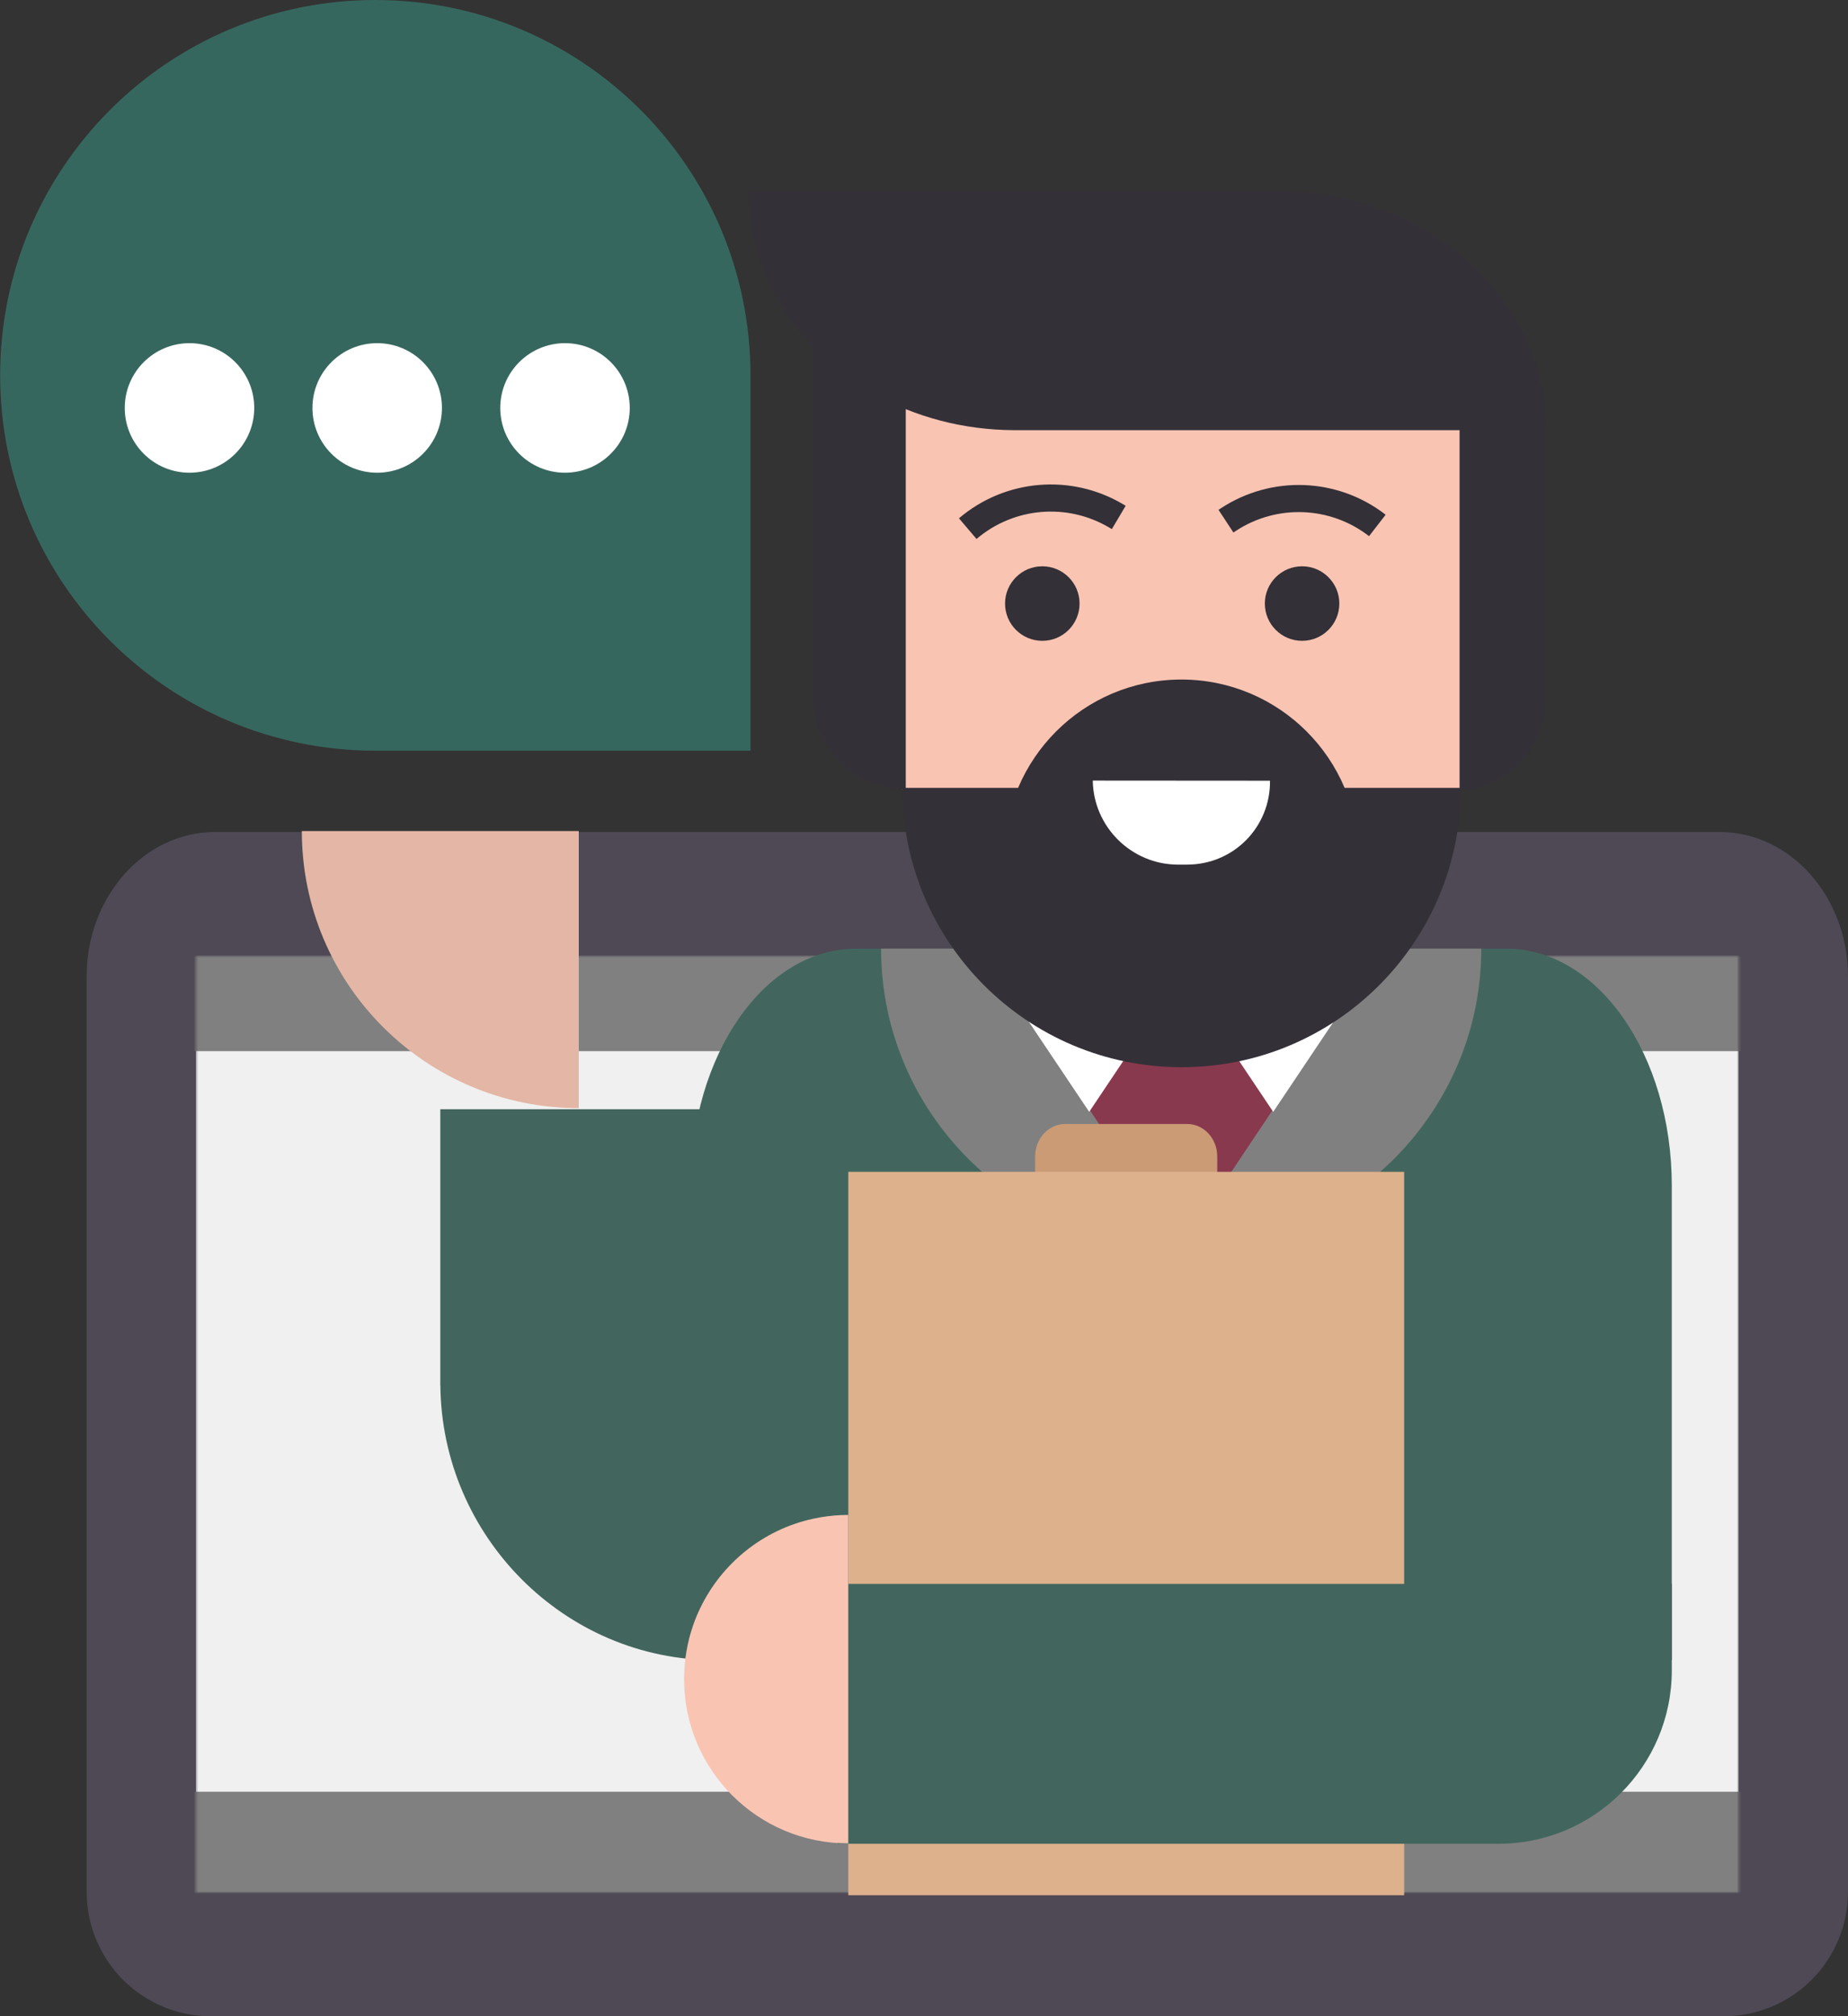
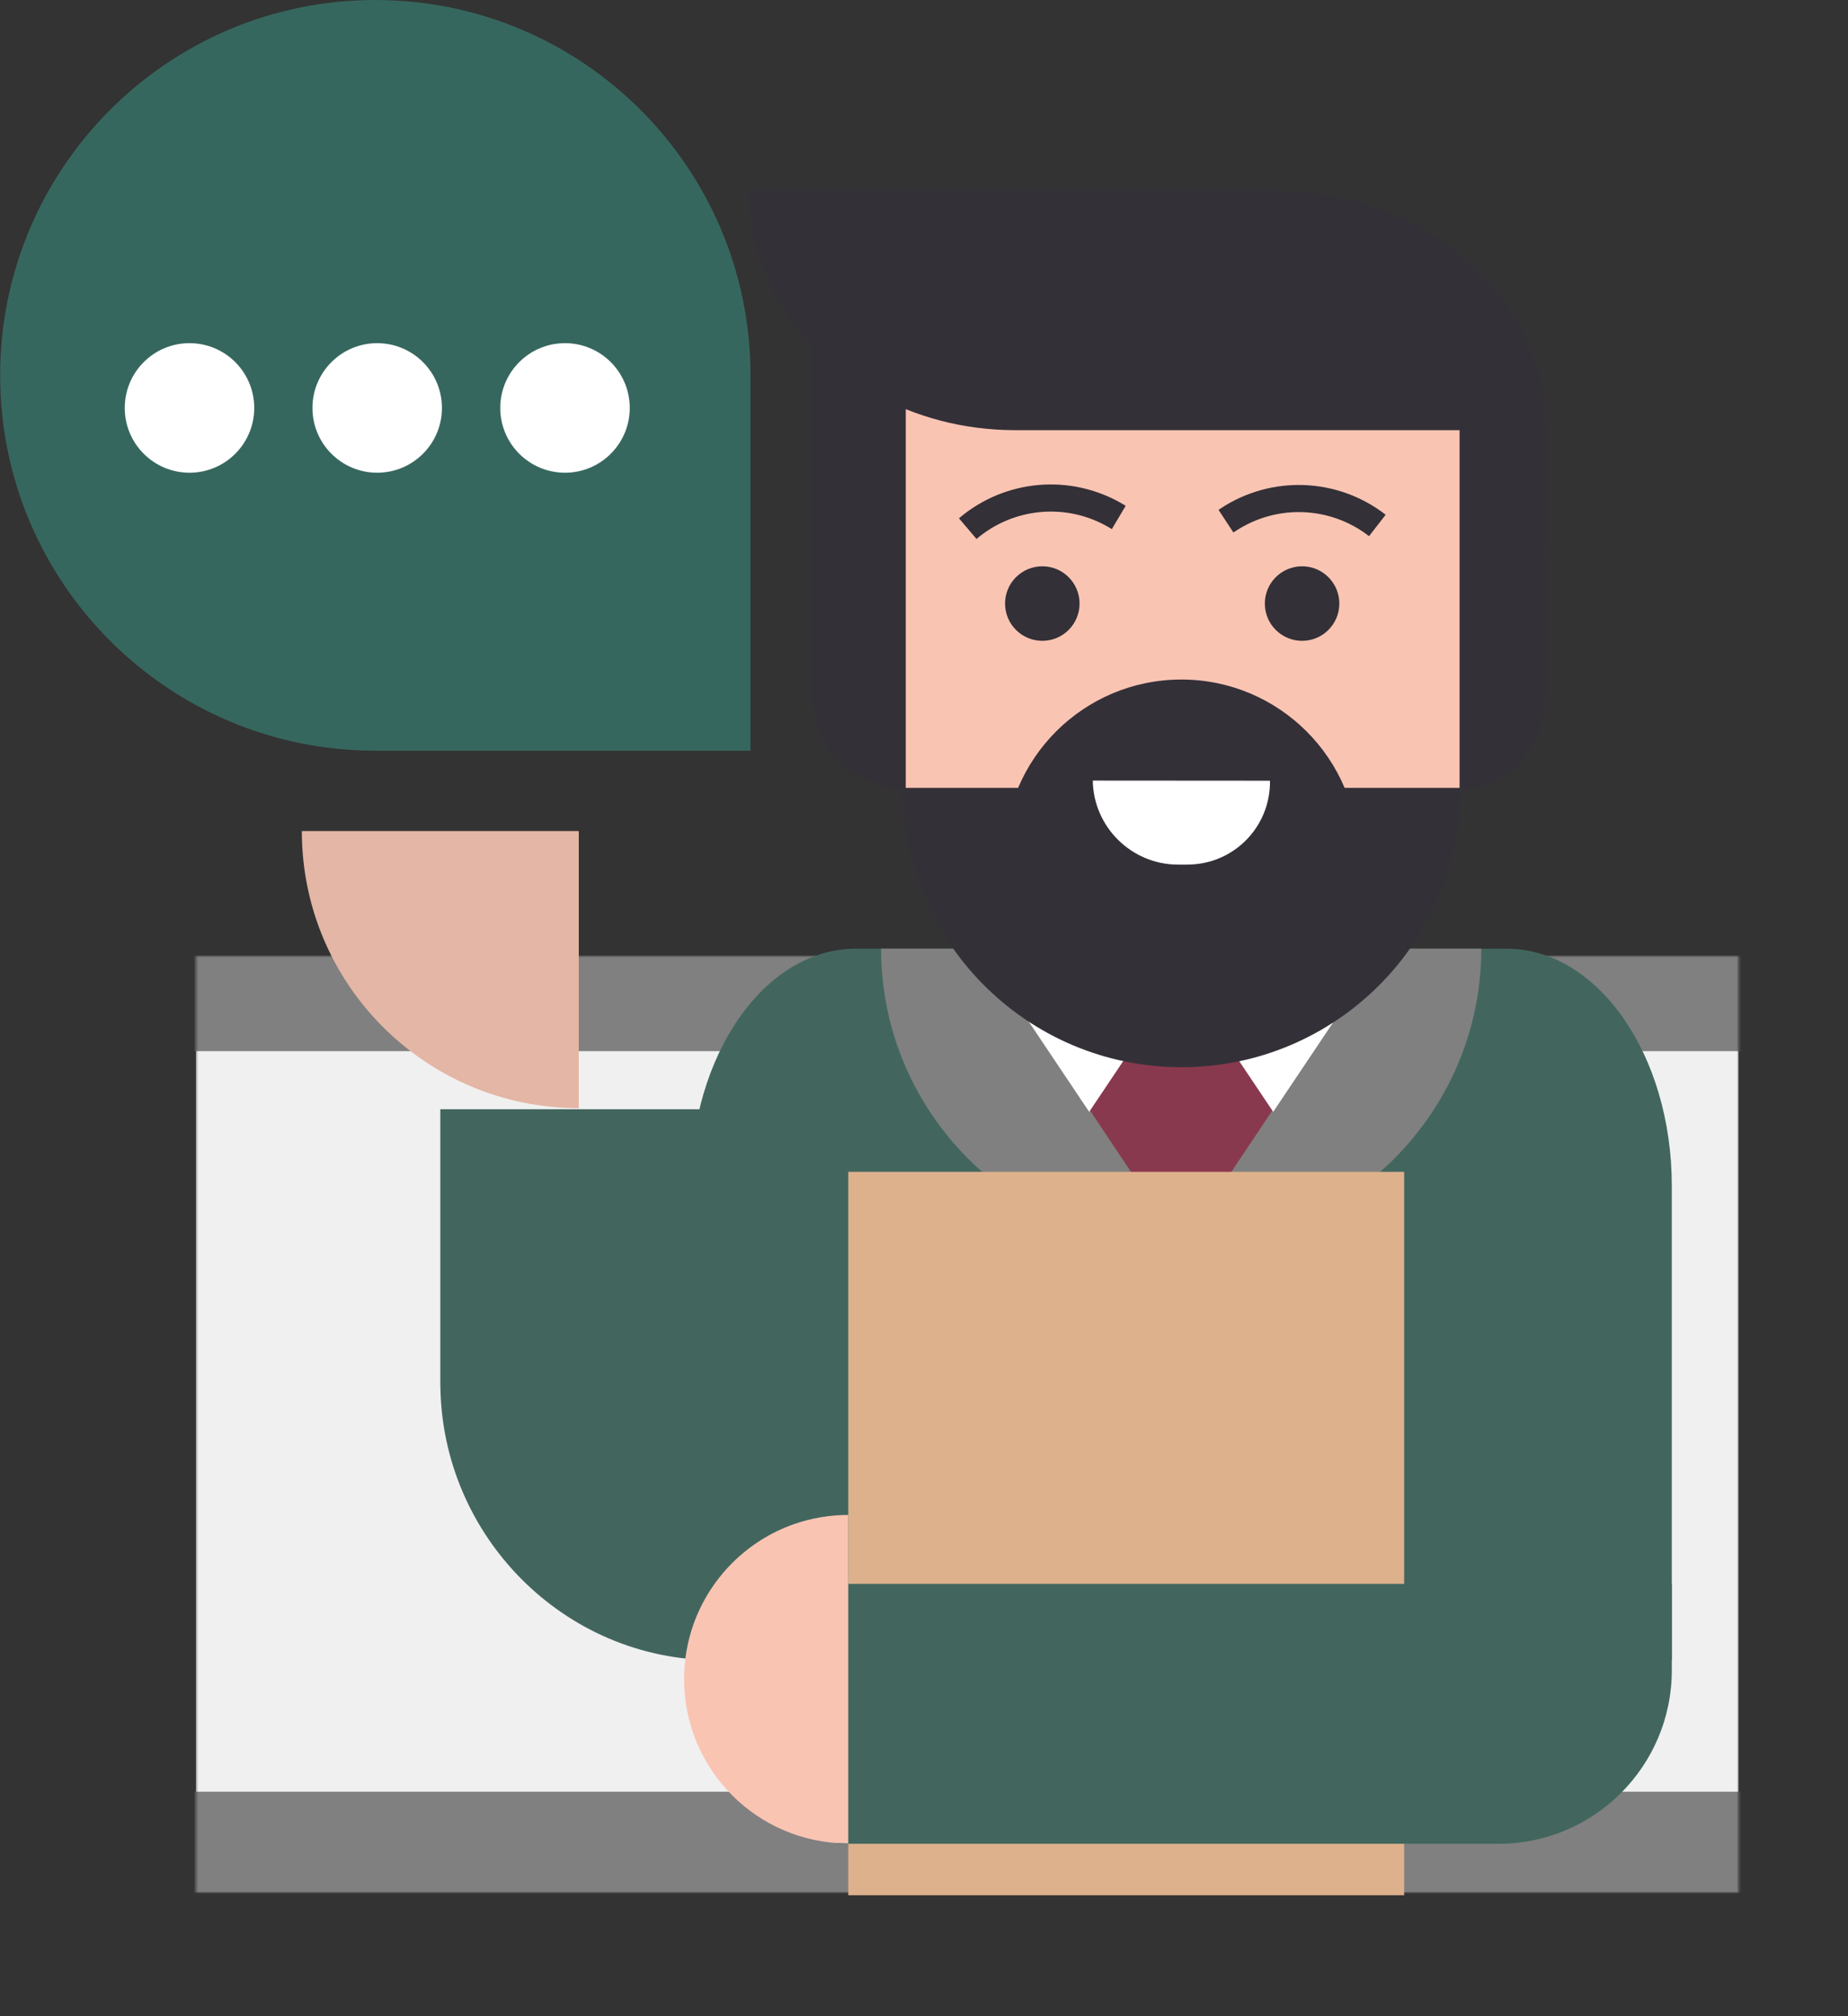
<svg xmlns="http://www.w3.org/2000/svg" width="806" height="879" viewBox="0 0 806 879" fill="none">
  <rect x="0" y="0" width="806" height="879" fill="#333333" stroke="none" />
-   <path d="M37.789 425.659C37.789 390.884 62.894 362.695 93.863 362.695H749.926C780.893 362.695 806 390.884 806 425.659V824.769C806 839.15 800.286 852.945 790.117 863.117C779.945 873.286 766.151 879 751.768 879C610.642 879 233.148 879 92.021 879C77.638 879 63.844 873.286 53.672 863.117C43.503 852.945 37.789 839.15 37.789 824.769C37.789 704.438 37.789 425.659 37.789 425.659Z" fill="#4E4954" />
  <mask id="mask0_2_1417" style="mask-type:alpha" maskUnits="userSpaceOnUse" x="85" y="416" width="674" height="410">
    <path d="M758.315 416.653H85.429V825.036H758.315V416.653Z" fill="#F0F0F0" />
  </mask>
  <g mask="url(#mask0_2_1417)">
    <path d="M758.315 416.653H85.429V825.036H758.315V416.653Z" fill="#F0F0F0" />
    <path d="M763.796 416.579H72.967V458.237H763.796V416.579Z" fill="#808080" />
    <path d="M767.267 781.086H76.439V826.216H767.267V781.086Z" fill="#808080" />
  </g>
  <path d="M327.324 327.255H163.695C73.325 327.255 0.065 253.996 0.065 163.626C0.065 73.257 73.325 0 163.695 0C254.061 0 327.324 73.257 327.324 163.626V327.255Z" fill="#36675E" />
  <path d="M82.649 149.602C98.243 149.602 110.885 162.244 110.885 177.841C110.885 193.436 98.243 206.078 82.649 206.078C67.052 206.078 54.41 193.436 54.41 177.841C54.41 162.244 67.052 149.602 82.649 149.602Z" fill="white" />
  <path d="M164.512 149.602C180.107 149.602 192.749 162.244 192.749 177.841C192.749 193.436 180.107 206.078 164.512 206.078C148.915 206.078 136.273 193.436 136.273 177.841C136.273 162.244 148.915 149.602 164.512 149.602Z" fill="white" />
  <path d="M246.426 149.602C262.021 149.602 274.663 162.244 274.663 177.841C274.663 193.436 262.021 206.078 246.426 206.078C230.829 206.078 218.187 193.436 218.187 177.841C218.187 162.244 230.829 149.602 246.426 149.602Z" fill="white" />
  <path d="M301.2 516.969C301.2 459.866 333.494 413.573 373.327 413.573H657.026C696.859 413.573 729.153 459.866 729.153 516.969V723.761H301.2V516.969Z" fill="#42665E" />
  <path d="M646.066 413.554H515.463H384.277C384.277 485.218 442.695 543.355 514.88 543.671H515.203H515.463H515.728C520.756 543.62 525.774 543.324 530.767 542.723C540.203 541.593 549.511 539.443 558.475 536.316C576.922 529.867 593.817 519.273 607.643 505.562C621.469 491.85 632.152 475.093 638.649 456.797C641.897 447.649 644.099 438.135 645.211 428.498C645.782 423.537 646.05 418.546 646.066 413.554Z" fill="#808080" />
  <path fill-rule="evenodd" clip-rule="evenodd" d="M515.137 423.347L555.302 483.538L515.137 543.669L475.034 483.538L515.137 423.347Z" fill="#89394E" />
  <path fill-rule="evenodd" clip-rule="evenodd" d="M555.304 484.704L603.001 413.552H507.607L555.304 484.704Z" fill="white" />
  <path fill-rule="evenodd" clip-rule="evenodd" d="M475.048 484.704L522.745 413.552H427.351L475.048 484.704Z" fill="white" />
  <path d="M311.975 723.739C246.094 723.739 192.643 669.667 192.065 603.913H192.036L192.036 483.551H312.397L311.975 723.739Z" fill="#42665E" />
  <path d="M131.641 362.298H252.432V483.089C185.72 483.089 131.641 429.007 131.641 362.298Z" fill="#E4B6A5" />
-   <path fill-rule="evenodd" clip-rule="evenodd" d="M451.469 504.175C451.469 500.416 452.841 496.818 455.282 494.157C457.722 491.503 461.033 490.013 464.484 490.013C479.234 490.013 503.135 490.013 517.885 490.013C521.337 490.013 524.647 491.503 527.088 494.157C529.529 496.818 530.9 500.416 530.9 504.175C530.9 508.486 530.9 513.226 530.9 517.537C530.9 521.296 529.529 524.902 527.088 527.555C524.647 530.216 521.337 531.706 517.885 531.706C503.135 531.706 479.234 531.706 464.484 531.706C461.033 531.706 457.722 530.216 455.282 527.555C452.841 524.902 451.469 521.296 451.469 517.537C451.469 513.226 451.469 508.486 451.469 504.175Z" fill="#CA9B75" />
  <path d="M369.98 510.854H612.418V826.216H369.98V510.854Z" fill="#DEB18D" />
  <path fill-rule="evenodd" clip-rule="evenodd" d="M365.404 690.479H729.157V728.145C729.157 769.924 695.301 803.795 653.501 803.795H365.404V690.479Z" fill="#42665E" />
  <path d="M369.965 660.425C361.877 660.45 353.822 661.783 346.171 664.474C336.111 668.02 326.876 673.851 319.344 681.398C311.794 688.944 305.964 698.165 302.408 708.234C299.762 715.73 298.431 723.625 298.364 731.567V732.028C298.364 771.575 330.415 803.632 369.965 803.632V660.425Z" fill="#FAC4B3" />
  <path d="M358.133 246.705C357.394 161.13 425.921 90.572 512.035 88.067L512.035 88.058L513.869 88.026L513.869 88.034C600.339 87.467 671.201 156.082 672.518 242.107L672.533 243.118C673.313 328.692 604.786 399.249 518.672 401.755L518.672 401.763L516.838 401.796L516.838 401.788C430.327 402.355 359.466 333.741 358.149 247.711L358.133 246.705Z" fill="#FAC4B3" />
  <path d="M470.846 263.119C470.846 272.091 463.572 279.365 454.6 279.365C445.628 279.365 438.355 272.091 438.355 263.119C438.355 254.147 445.628 246.873 454.6 246.873C463.572 246.873 470.846 254.147 470.846 263.119Z" fill="#333037" />
  <path d="M584.146 263.119C584.146 272.091 576.872 279.365 567.9 279.365C558.928 279.365 551.655 272.091 551.655 263.119C551.655 254.147 558.928 246.873 567.9 246.873C576.872 246.873 584.146 254.147 584.146 263.119Z" fill="#333037" />
  <path d="M486.87 224.941L483.855 230.025L486.87 224.941ZM483.855 230.025L484.928 230.663L490.962 220.492L489.888 219.857L483.855 230.025ZM425.905 234.956C442.184 221.098 465.469 219.116 483.855 230.025L489.888 219.857C467.156 206.368 438.368 208.82 418.241 225.956L425.905 234.956Z" fill="#333037" />
  <path d="M535.743 226.514L538.987 231.455L535.743 226.514ZM538.987 231.455L537.944 232.142L531.453 222.257L532.496 221.574L538.987 231.455ZM597.101 233.737C580.208 220.636 556.856 219.719 538.987 231.455L532.496 221.574C554.589 207.061 583.459 208.197 604.347 224.396L597.101 233.737Z" fill="#333037" />
  <path fill-rule="evenodd" clip-rule="evenodd" d="M393.561 343.456C393.561 410.717 448.087 465.244 515.349 465.244C582.611 465.244 637.137 410.717 637.137 343.456H515.349H393.561Z" fill="#343038" />
  <path fill-rule="evenodd" clip-rule="evenodd" d="M592.502 373.495C592.502 330.828 557.914 296.239 515.247 296.239C472.58 296.239 437.992 330.828 437.992 373.495H515.247H592.502Z" fill="#343038" />
  <path d="M476.617 340.29C476.884 360.488 493.531 376.924 513.788 376.924L517.75 376.918C537.981 376.947 554.146 360.57 553.905 340.343L476.617 340.29Z" fill="white" />
  <path d="M381.519 171.901C399.176 181.729 419.992 187.439 442.288 187.527H558.594H674.381C674.381 130.125 622.593 83.567 558.594 83.315H558.078H442.807H326.501C326.501 109.269 337.093 133.008 354.614 151.253V228.027H354.618C354.746 267.068 366.697 299.171 381.423 299.171V228.027H381.519V171.901ZM647.571 237.587V280.914C662.298 280.914 674.249 261.362 674.377 237.587H674.381V187.527H647.475V237.587H647.571Z" fill="#343038" />
  <path d="M354.381 147.839V303.521C354.381 325.981 372.589 344.187 395.048 344.187V147.839H354.381Z" fill="#343038" />
  <path d="M636.591 182.667H674.066V303.522C674.066 325.981 657.289 344.187 636.591 344.187V182.667Z" fill="#343038" />
</svg>